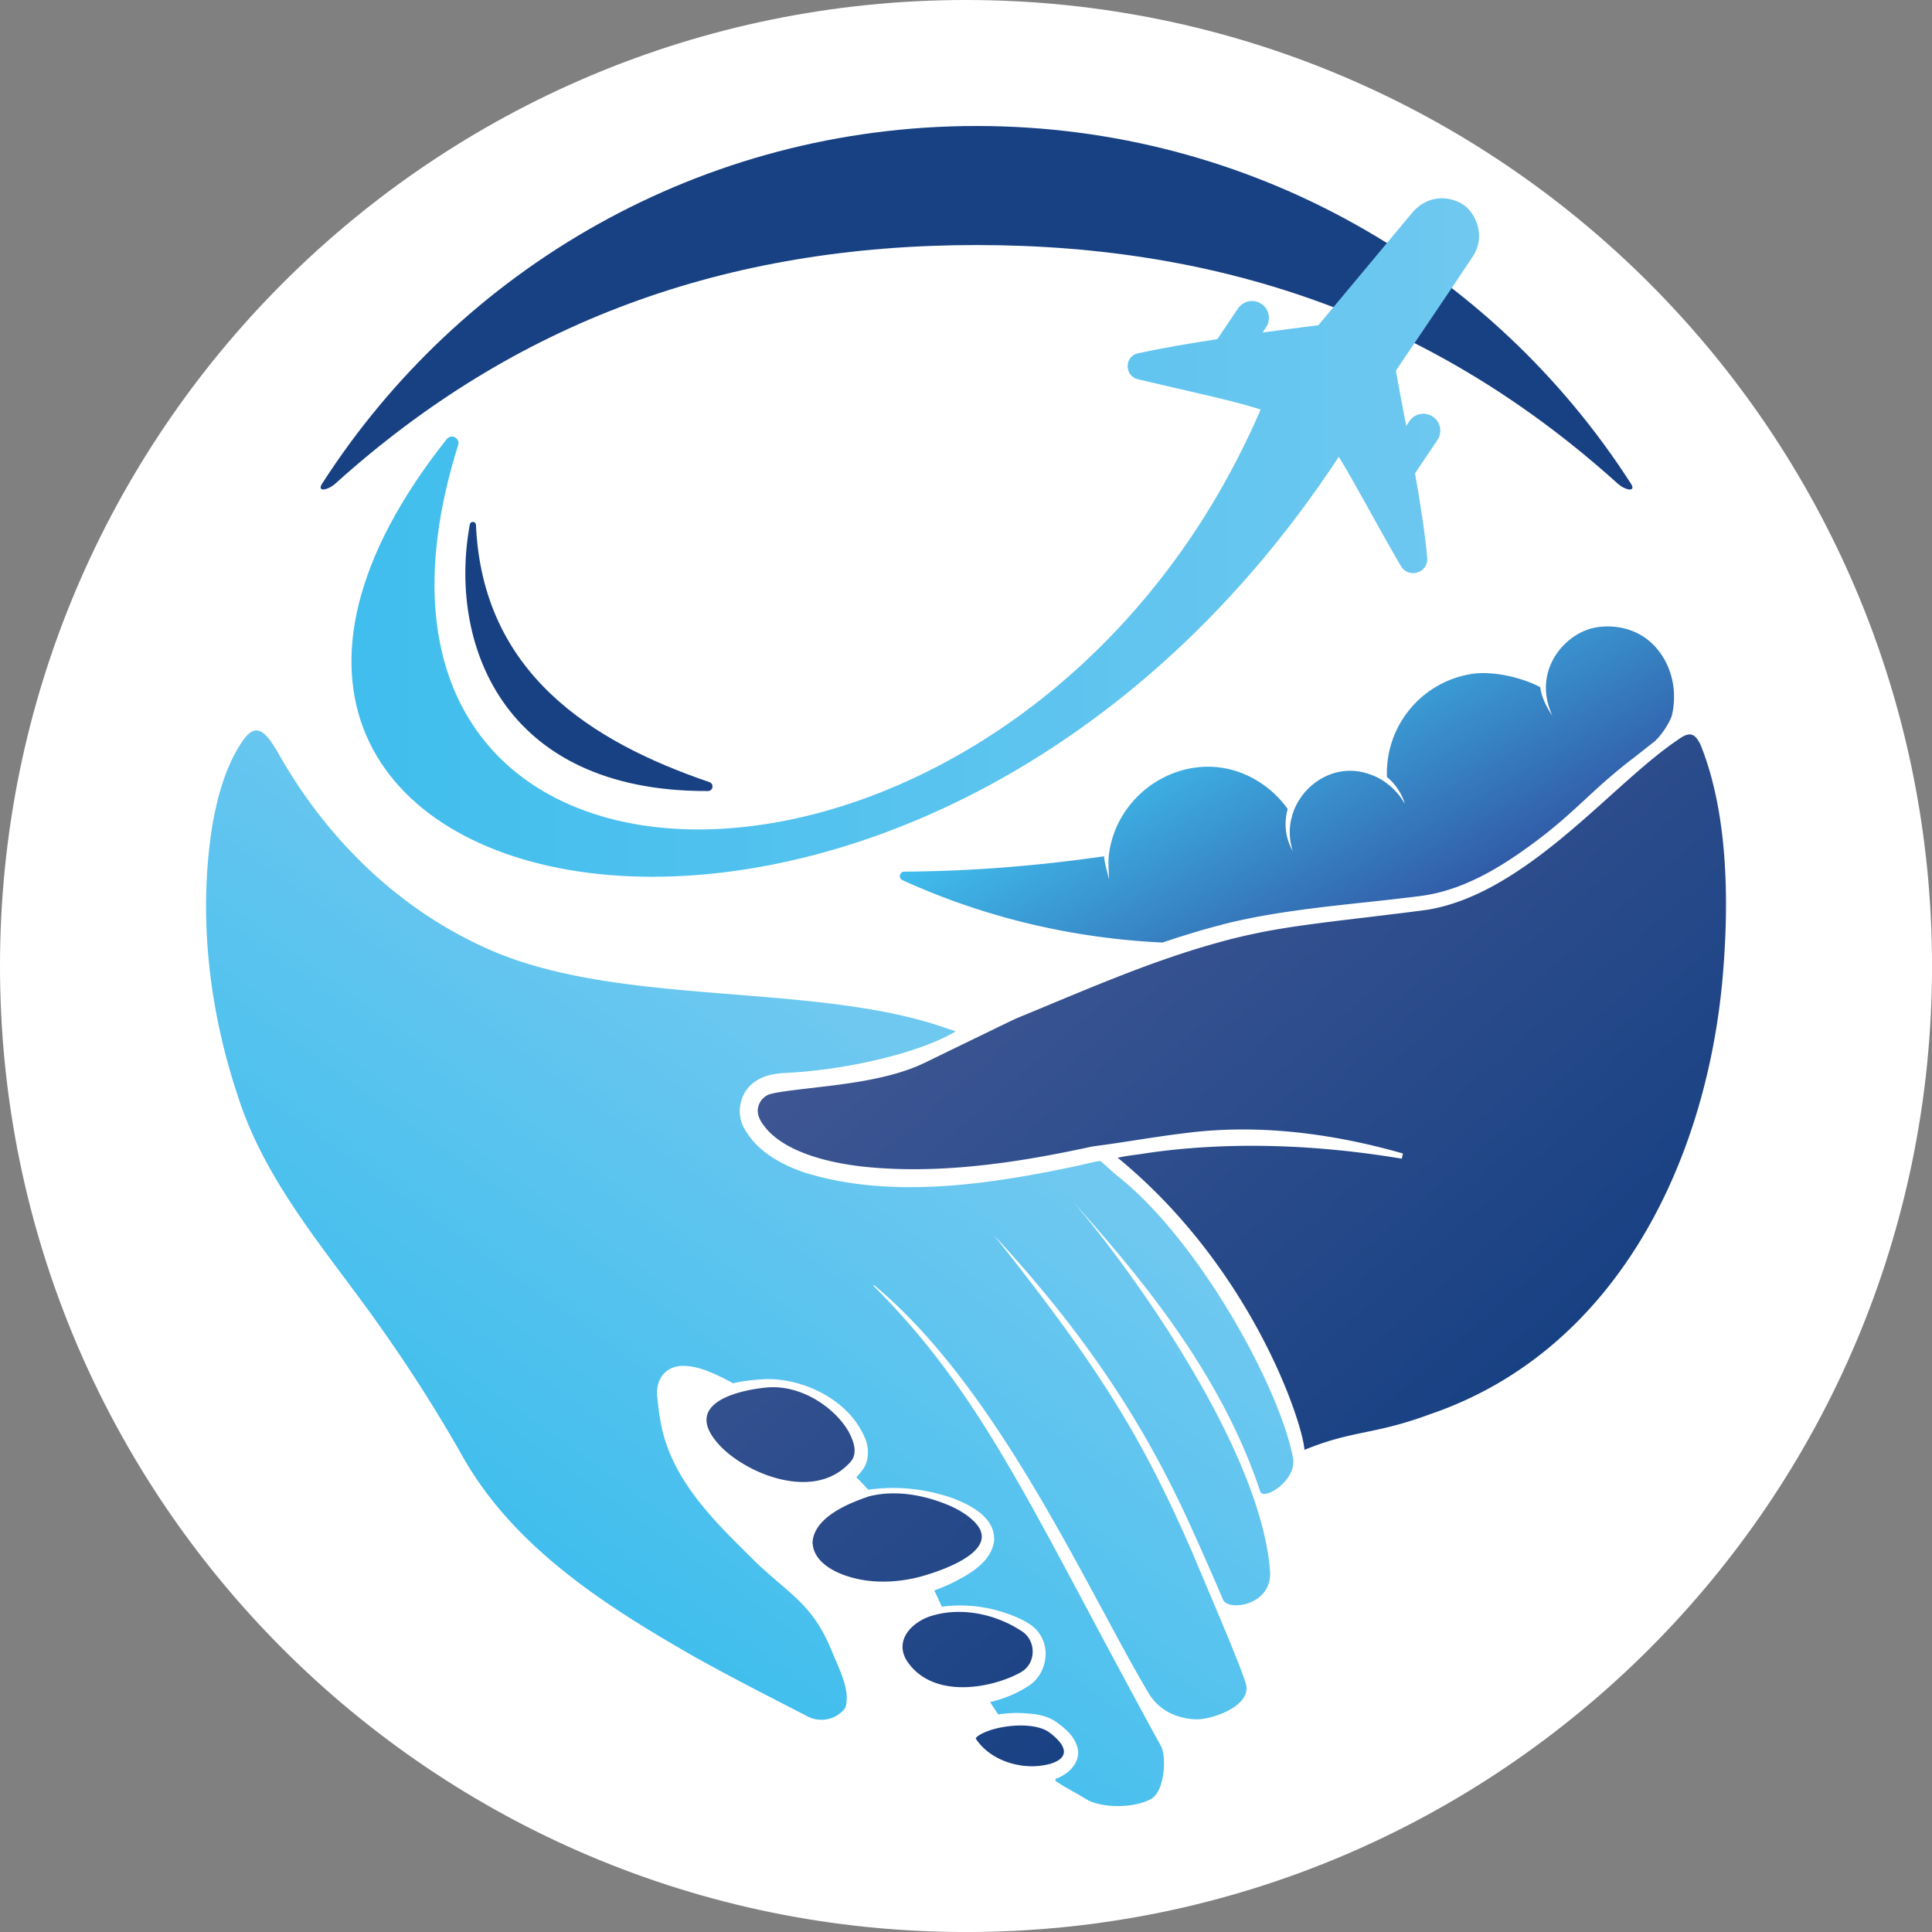
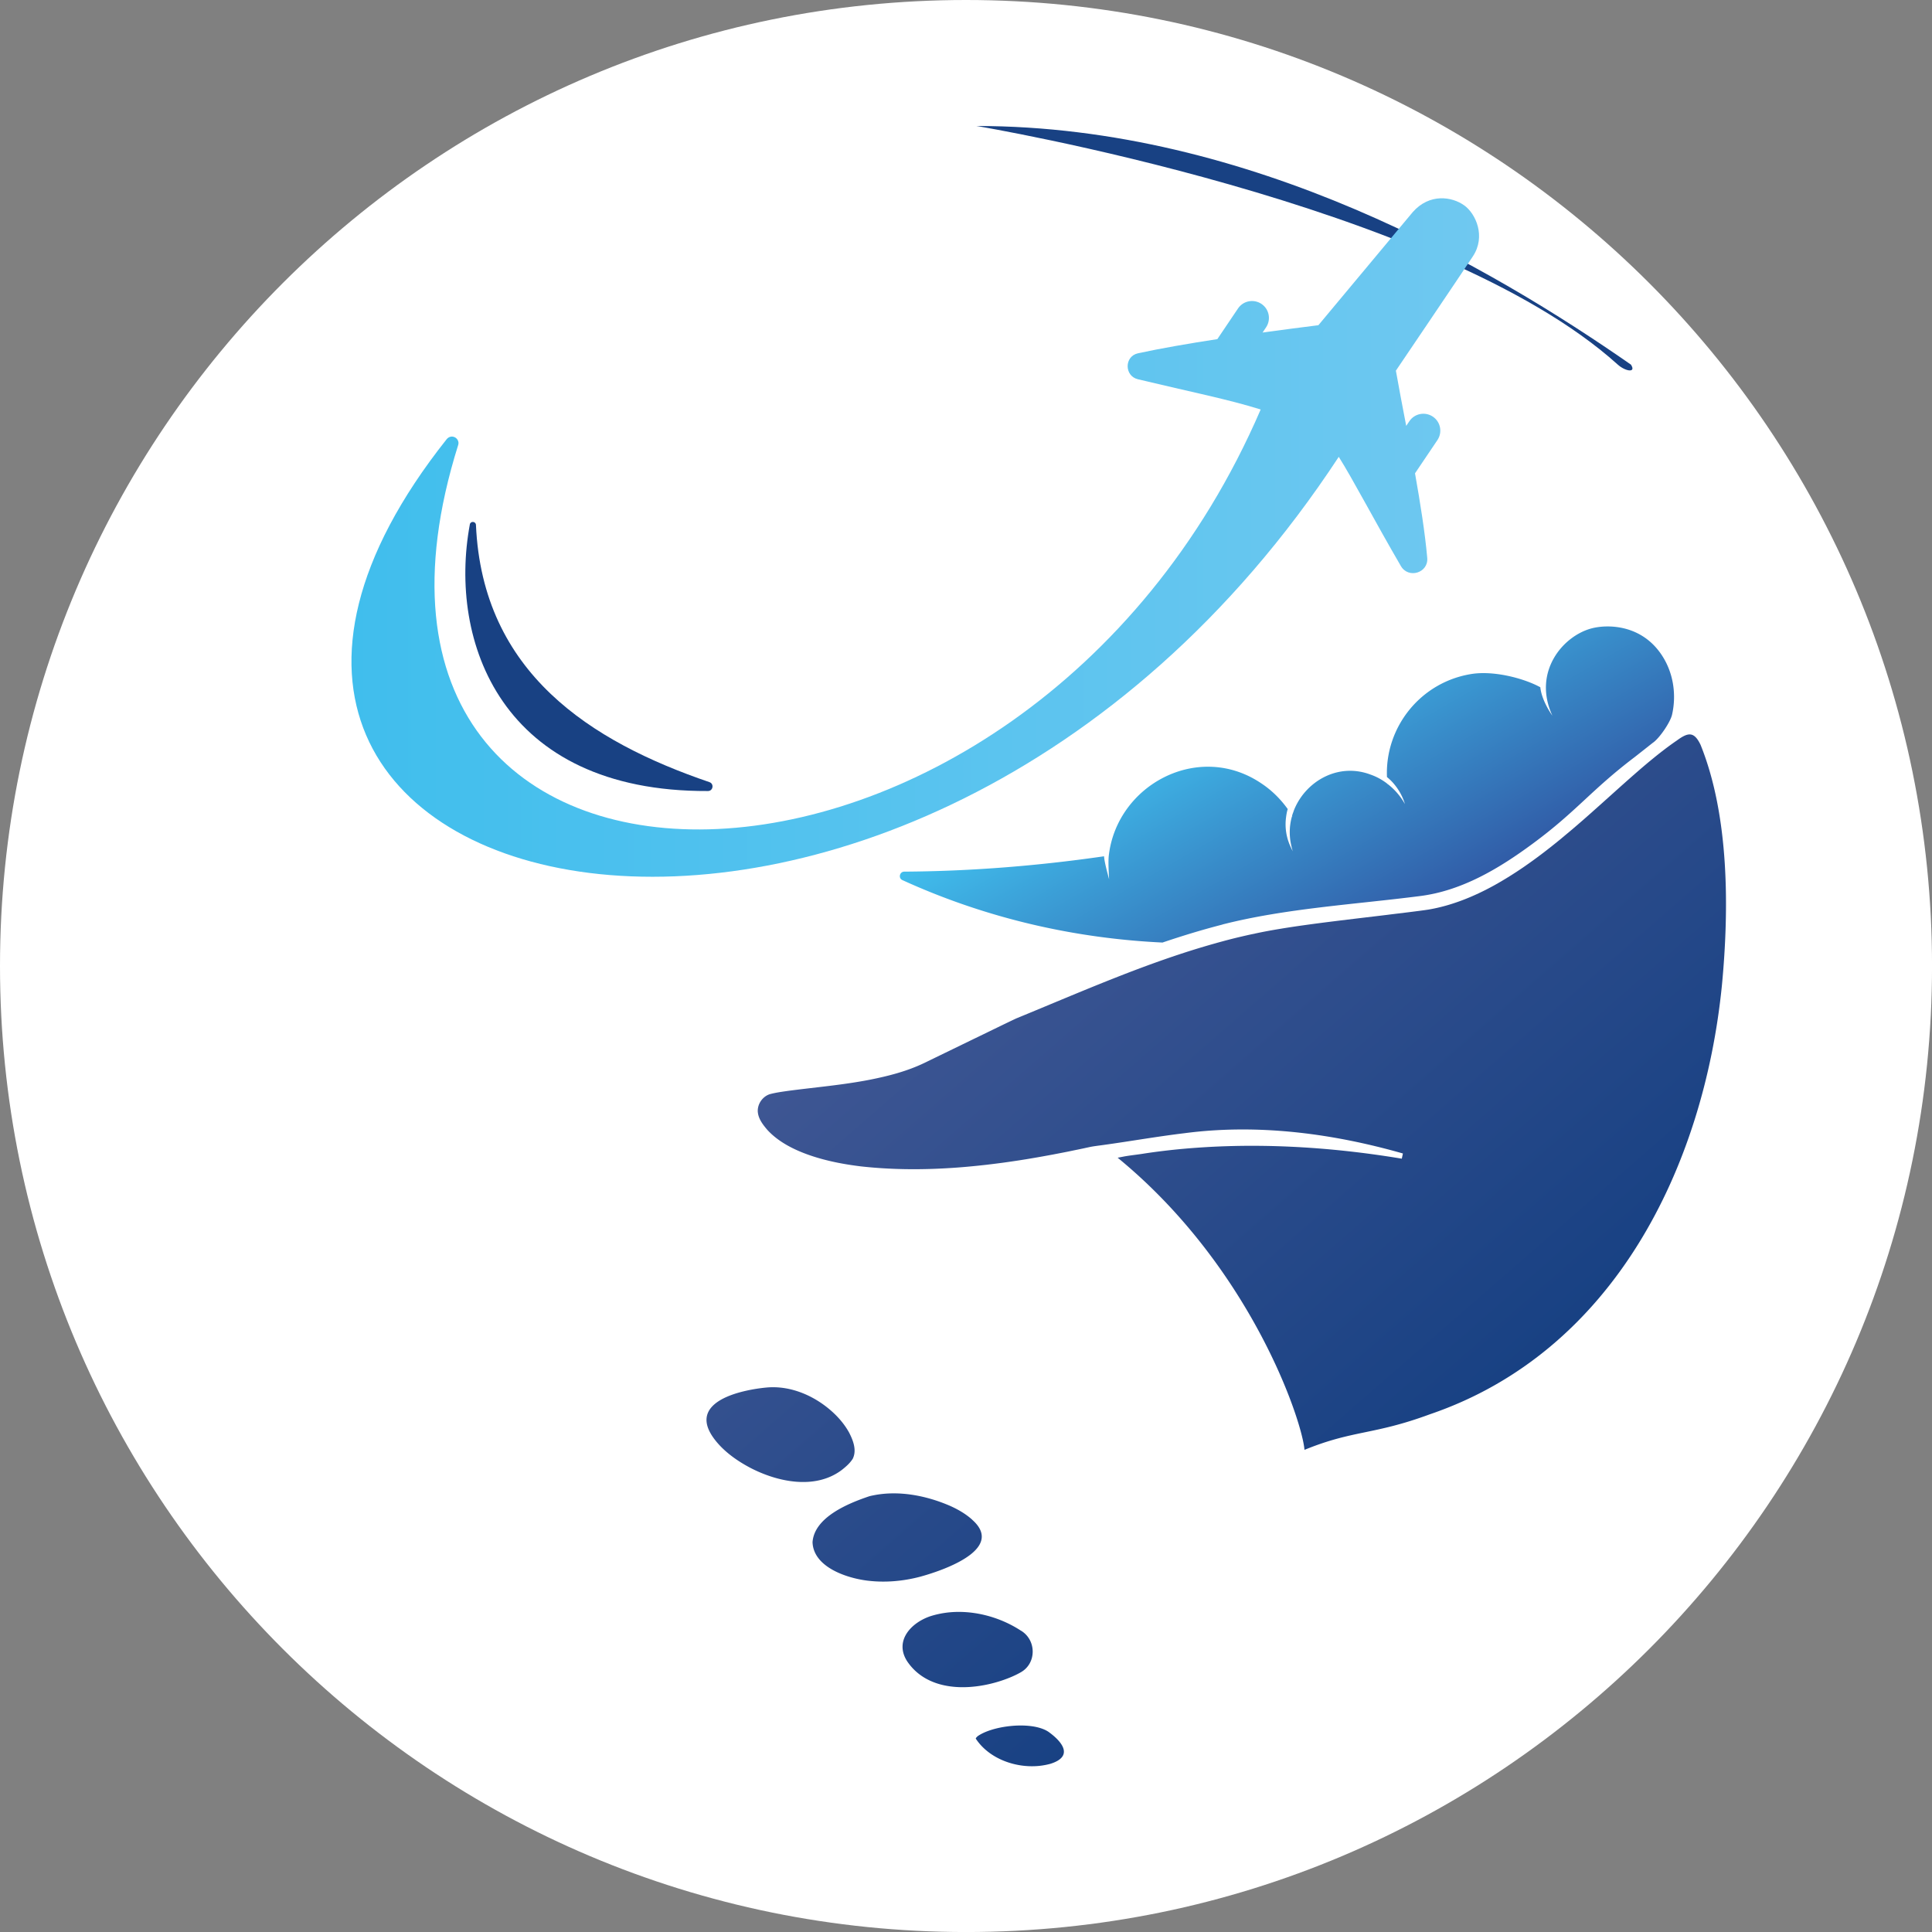
<svg xmlns="http://www.w3.org/2000/svg" xmlns:xlink="http://www.w3.org/1999/xlink" data-bbox="0 0 630.44 630.44" viewBox="0 0 630.43 630.43" data-type="ugc">
  <rect x="0" y="0" width="630.43" height="630.43" fill="#808080" stroke="none" />
  <g>
    <defs>
      <linearGradient gradientUnits="userSpaceOnUse" y2="337.39" x2="285.93" y1="503.57" x1="166.59" id="c4cf5426-0e7b-4211-adb9-c9656246e136">
        <stop stop-color="#40beed" offset="0" />
        <stop stop-color="#6fc8f0" offset="1" />
      </linearGradient>
      <linearGradient gradientUnits="userSpaceOnUse" y2="305.38" x2="449.92" y1="222.42" x1="402.02" id="56a1b104-8175-4a75-845a-618657e8783e">
        <stop stop-color="#40beed" offset="0" />
        <stop stop-color="#315ca7" offset="1" />
      </linearGradient>
      <linearGradient gradientUnits="userSpaceOnUse" y2="285.65" x2="332.47" y1="458.9" x1="483.47" id="f5c2b73c-c0fe-4dca-ac53-9b1e968e7813">
        <stop stop-color="#184183" offset="0" />
        <stop stop-color="#3e5693" offset="1" />
      </linearGradient>
      <linearGradient xlink:href="#c4cf5426-0e7b-4211-adb9-c9656246e136" y2="175.4" x2="482.64" y1="175.4" x1="114.7" id="92c59197-a11d-4f51-9172-d43cc2dd2962" />
    </defs>
    <g style="isolation:isolate">
      <path style="mix-blend-mode:luminosity" fill="#ffffff" d="M630.44 315.22c0 174.091-141.129 315.22-315.22 315.22C141.129 630.44 0 489.311 0 315.22 0 141.129 141.129 0 315.22 0c174.091 0 315.22 141.129 315.22 315.22z" />
-       <path d="M411.21 486.66c1.06 3.21 12.13-3.57 10.7-10.99-4.46-23.2-30.67-70.89-57.27-91.97-1.74-1.38-3.32-2.96-5.02-4.39l-.58-.49c-.17.03-.34.05-.52.08-1.56.21-4.81 1.05-6.36 1.39-28.55 6.1-61.3 11.21-89.77 2.27-7.55-2.62-15.28-6.81-19.36-14.09-3.18-5.16-1.55-12.46 3.59-15.7 2.87-1.93 6.47-2.51 9.79-2.67 18.45-.85 42.74-6.1 55.16-13.37.13-.08.14-.27 0-.31-.85-.29-1.71-.53-2.55-.83-44.06-15.59-109.3-6.48-152.04-26.97-27.96-12.94-50.69-35.56-65.81-62.22-2.93-4.98-6.22-10.77-10.39-6.59-.64.64-1.19 1.36-1.7 2.11-5.33 7.87-7.97 17.43-9.68 26.76-4.85 29.66-1.27 60.63 8.24 89.04 9.32 29.19 30.27 51.98 47.49 76.73a493.728 493.728 0 0 1 26.52 42.01c17.16 29.45 47.04 48.24 76.09 64.8 13.61 7.52 22.92 12.14 35.72 18.8 3.93 2.04 8.8 1.26 11.76-2.03.5-.56.73-.96.86-1.67 1.04-5.3-1.78-10.72-4.95-18.32-5.93-14.15-13.06-17.62-23.65-27.47-12.86-12.74-27.4-26.1-31.5-44.55-.76-3.29-1.15-6.58-1.47-9.87-.8-5.77 2.57-10.64 8.7-10.45 4.55.12 8.62 1.98 12.43 3.8 1.21.6 2.39 1.23 3.55 1.87 3.49-.83 7.16-1.13 10.55-1.36 13.08-.27 28.08 7.28 32.84 20.11.96 2.83.94 6.49-.86 9.13-.68.99-1.45 1.92-2.29 2.78 1.33 1.33 2.64 2.69 3.9 4.08 9.3-1.33 18.73-.32 27.57 2.77 5.89 2.26 13.77 6.23 13.49 13.73-.82 7.19-8.17 11.14-13.92 14.04-1.81.87-3.68 1.64-5.6 2.33.83 1.76 1.64 3.53 2.46 5.31 1.1-.16 2.2-.27 3.29-.34 7.71-.43 15.49 1.08 22.49 4.4 2.53 1.22 5.04 2.8 6.45 5.34 3.34 5.48 1.37 13.18-4.12 16.56-3.68 2.36-7.94 4.13-12.35 5.15.86 1.36 1.74 2.71 2.64 4.03 2.69-.39 5.23-.51 6.91-.45 4.02.14 8.13.4 11.72 2.71 3.03 2.13 6.08 4.6 7.17 8.37 1.45 4.91-2.97 9-7.08 10.39l-.1.6c3.16 2.29 6.15 3.58 10.47 6.27 5.28 2.84 15.62 2.64 20.84-.34 4.41-2.52 5.07-13.77 3.15-17.27-41.84-76.19-57.12-113.49-93.75-150.1-.11-.11.02-.36.14-.27 40.54 33.56 69.39 99.12 89.56 133.09 3.25 5.47 8.89 8.35 15.46 8.6 5.11.19 18.45-4.34 16.3-11.64-2.09-7.09-14.71-36.03-17.15-42.09-16.84-38.76-30.83-61.15-64.97-104.16 29.61 31.96 48.13 60.57 62.26 90.82 2.88 6.16 9.19 20.36 12.42 28 1.7 4 16.21 1.9 15.34-9.38-3.07-39.59-44.84-97.9-64.64-120.93 17.66 20.03 47.73 53.51 61.43 95.03Z" fill="url(#c4cf5426-0e7b-4211-adb9-c9656246e136)" />
      <path d="M398.89 301.67c20.55-5.25 43.31-6.56 64.33-9.26 13.71-1.68 25.96-9.01 36.94-17.13 14.29-10.53 19.02-17.45 33.27-28.25.01 0 5.92-4.67 5.93-4.67 2.12-1.45 5.66-6.62 6.24-9.13 1.53-6.67.45-14.22-3.89-20.24-6.67-9.24-17.21-9.27-22.29-7.96-9.42 2.43-19.42 14.23-12.87 28.5-.2-.28-3.49-4.89-3.93-9.27-5.54-3.02-15.33-5.49-22.52-4.32-16.53 2.66-28.18 17.28-27.52 33.62.62.51 1.21 1.05 1.8 1.68 1.87 2.08 3.28 4.5 4.06 7.12a21.437 21.437 0 0 0-5.59-6.49l-.08.04s-.05-.08 0-.11a19.113 19.113 0 0 0-5.56-3.05c-10.35-3.9-20.67 1.92-24.66 10.87-.2.43-.36.86-.51 1.33-.16.39-.31.82-.43 1.25.04.04.08.12.08.16-.04.04-.08.04-.11.04-.86 3.01-.98 6.29-.2 9.61.12.59.27 1.17.47 1.76-.31-.55-.58-1.13-.82-1.68a17.232 17.232 0 0 1-1.41-9.15c.12-.98.27-1.99.58-2.93-2.34-3.28-5.23-6.13-8.52-8.32-20.52-13.96-47.21.39-49.87 23.49-.23 1.92-.01 5.71.1 7.75-.51-1.96-1.54-5.65-1.65-7.52-23.45 3.4-45.51 4.9-65.17 5.01-1.56 0-2.03 2.15-.62 2.77 28.16 12.85 57.11 19.06 84.86 20.37 6.44-2.18 12.95-4.17 19.57-5.87Z" fill="url(#56a1b104-8175-4a75-845a-618657e8783e)" />
      <path d="m364.73 377.77 1.86-.36c1.77-.35 4.16-.6 5.94-.87 3.85-.61 7.72-1.09 11.57-1.48 24.4-2.4 49.09-.99 73.25 3.01.02 0 .05.02.07.02l.36-1.7s-.05-.02-.07-.02c-22.98-6.56-47.32-9.73-71.17-6.6-8.92 1.07-17.68 2.63-26.53 3.85-1.32.19-3.29.41-4.58.7-.5.11-1 .21-1.51.33-.11.02-.22.05-.33.07-.58.12-1.14.24-1.72.36-1.03.21-2.06.42-3.1.64-.67.14-1.35.27-2.02.4-1.02.2-2.04.39-3.06.59-2.41.45-4.83.89-7.25 1.29-1.08.19-2.16.36-3.24.53-.65.11-1.3.2-1.96.3-1.15.17-2.3.34-3.46.5-.58.08-1.16.16-1.74.23-1.15.15-2.31.3-3.47.43-.58.08-1.16.14-1.74.2-1.16.13-2.32.25-3.48.36-2.5.25-5.01.45-7.52.6-.39.02-.8.05-1.2.07-9.19.52-18.4.4-27.54-.6-5.75-.69-11.44-1.79-16.8-3.63-5.13-1.77-10.26-4.33-13.9-8.3-1.48-1.74-2.97-3.66-3.12-5.99-.12-2.46 1.56-4.9 3.92-5.66 1.96-.53 3.97-.79 6.03-1.09 8.88-1.17 17.78-1.9 26.68-3.64 6.06-1.21 12.08-2.75 17.74-5.47l2.24-1.09.06-.03 13.75-6.68c3.71-1.77 10.24-5 13.92-6.72 21.51-8.82 42.96-18.4 65.35-24.61h-.03c.84-.23 1.68-.46 2.53-.69a209.473 209.473 0 0 1 7.63-1.87c.84-.19 1.7-.37 2.55-.55 2.57-.55 5.16-1.03 7.77-1.46 10.23-1.73 24.81-3.34 35.28-4.62 1.39-.18 3.81-.47 6.27-.77.13-.02.27-.03.39-.05h.02c2.65-.33 5.3-.67 6.72-.89 7.61-1.28 14.91-4.28 21.57-7.96 3.32-1.85 6.53-3.87 9.65-6.01.11-.07.2-.14.3-.21.11-.07.21-.14.31-.22.52-.36 1.04-.73 1.55-1.09 2.9-2.07 5.72-4.24 8.5-6.49.7-.56 1.39-1.12 2.07-1.7.68-.57 1.36-1.14 2.05-1.71l1.58-1.34c.43-.36.86-.74 1.29-1.11 1.08-.92 2.15-1.86 3.21-2.8 1.33-1.17 2.66-2.37 3.99-3.55 2.65-2.37 5.28-4.75 7.91-7.09 2.43-2.15 4.84-4.28 7.29-6.34.36-.31.74-.62 1.11-.92.19-.16.38-.32.57-.47.17-.14.36-.3.54-.44.69-.57 1.38-1.12 2.08-1.67 1.79-1.4 3.61-2.76 5.5-4.05 3.67-2.68 5.62-3.06 7.76 1.43 9.36 23.2 9.32 53.55 6.97 78.3-5.91 59.57-35.45 119.69-95.24 140.1-18.56 6.86-24.93 5.08-40.99 11.63-.71-9.42-17.42-59.64-60.92-95.29Zm34.75-70.76c1.68-.45 3.38-.87 5.08-1.28-1.7.4-3.4.83-5.08 1.28ZM277.2 467.7c-1.23-2.31-2.93-4.46-4.89-6.35-5.87-5.64-14.14-9.41-22.38-8.57-1.9.18-4.2.52-6.54 1.05-8.26 1.86-17.04 6.19-10.66 15.24 2.99 4.22 7.52 7.48 12.13 9.91 8.99 4.66 21.04 7.13 29.64.82.49-.37.97-.76 1.43-1.17.89-.77 1.71-1.64 2.33-2.62 1.25-2.55.37-5.47-1.06-8.29Zm40.04 28.19c-2.07-1.87-4.64-3.37-7.33-4.56-7.69-3.31-16.62-5.06-24.91-3.39-.42.08-.83.17-1.24.27-6.88 2.3-18.04 6.83-18.62 15.02.27 8.09 11.04 11.71 17.93 12.55 5.61.69 11.42.21 16.99-1.23.67-.18 1.47-.41 2.33-.67 8.59-2.62 24.79-9.2 14.84-17.98Zm15.86 36.19c-7.1-4.64-16.31-7.02-24.84-5.77-1.55.23-3.09.58-4.59 1.05-6.37 2.11-11.92 8.06-7.67 14.71 5.27 7.85 14.9 9.44 23.92 8.01 3.59-.56 7.1-1.6 10.19-2.92 1.02-.44 2.08-.95 3.04-1.51 5.15-2.95 5.07-10.56-.05-13.58Zm8.92 32.96c-2.96-1.91-8.11-2.34-12.98-1.74-.11 0-.22.02-.33.05-.08 0-.14.02-.22.02-3.69.51-7.16 1.6-9.32 3.06-.49.36-.77.77-.77.86 0 .05 0 .02.02.03 0 0 .05.11.12.22 4.33 6.38 12.86 9.45 20.53 8.69.11 0 .23-.02.34-.04.19-.02.38-.05.57-.07.96-.14 1.9-.33 2.8-.58 7.65-2.41 3.89-7.21-.77-10.51Z" fill="url(#f5c2b73c-c0fe-4dca-ac53-9b1e968e7813)" />
-       <path d="M318.65 41.11c-89.65 0-168.46 46.5-213.55 116.73-1.81 2.82 1.87 2.18 4.36-.06 58.48-52.74 127.24-77.82 209.19-77.82s150.71 25.08 209.19 77.82c2.49 2.25 6.17 2.89 4.36.06C487.1 87.61 408.3 41.11 318.65 41.11Z" fill="#184183" />
+       <path d="M318.65 41.11s150.71 25.08 209.19 77.82c2.49 2.25 6.17 2.89 4.36.06C487.1 87.61 408.3 41.11 318.65 41.11Z" fill="#184183" />
      <path d="M153.31 171.15c-7.04 37.93 10.03 87.27 77.71 86.97 1.67 0 2.06-2.36.48-2.9-38.66-13.2-74.06-35.62-76.19-83.92-.05-1.22-1.78-1.36-2.01-.15Z" fill="#184183" />
      <path d="M477.74 66.99c-3.9-2.8-11.24-4.02-16.75 2.22l-30.79 36.91c-5.28.66-11.58 1.48-18.21 2.39l1.13-1.68c1.7-2.53 1.04-5.96-1.49-7.66-2.53-1.7-5.96-1.04-7.66 1.49l-6.74 10c-9.25 1.42-18.38 2.99-25.89 4.62-4.5.98-4.5 7.41-.02 8.48 17.41 4.17 29.41 6.53 40.05 9.86-77.65 180.09-315.23 181.37-261.86 11.58.48-1.53-.89-3.01-2.46-2.7-.53.1-.98.42-1.32.84-123.1 155.13 150.15 220.3 291.12 5.73 4.72 7.5 11.47 20.51 20.27 35.64 2.47 4.24 9.02 2.23 8.6-2.66-.71-8.05-2.25-17.82-3.99-27.6l7.31-10.84c1.7-2.53 1.04-5.96-1.49-7.66-2.53-1.7-5.96-1.04-7.66 1.49l-1.03 1.53c-1.28-6.69-2.48-12.91-3.37-18.02 0 0 20.95-30.94 25.16-37.36 4.21-6.42.99-13.82-2.91-16.62Z" fill="url(#92c59197-a11d-4f51-9172-d43cc2dd2962)" />
    </g>
  </g>
</svg>